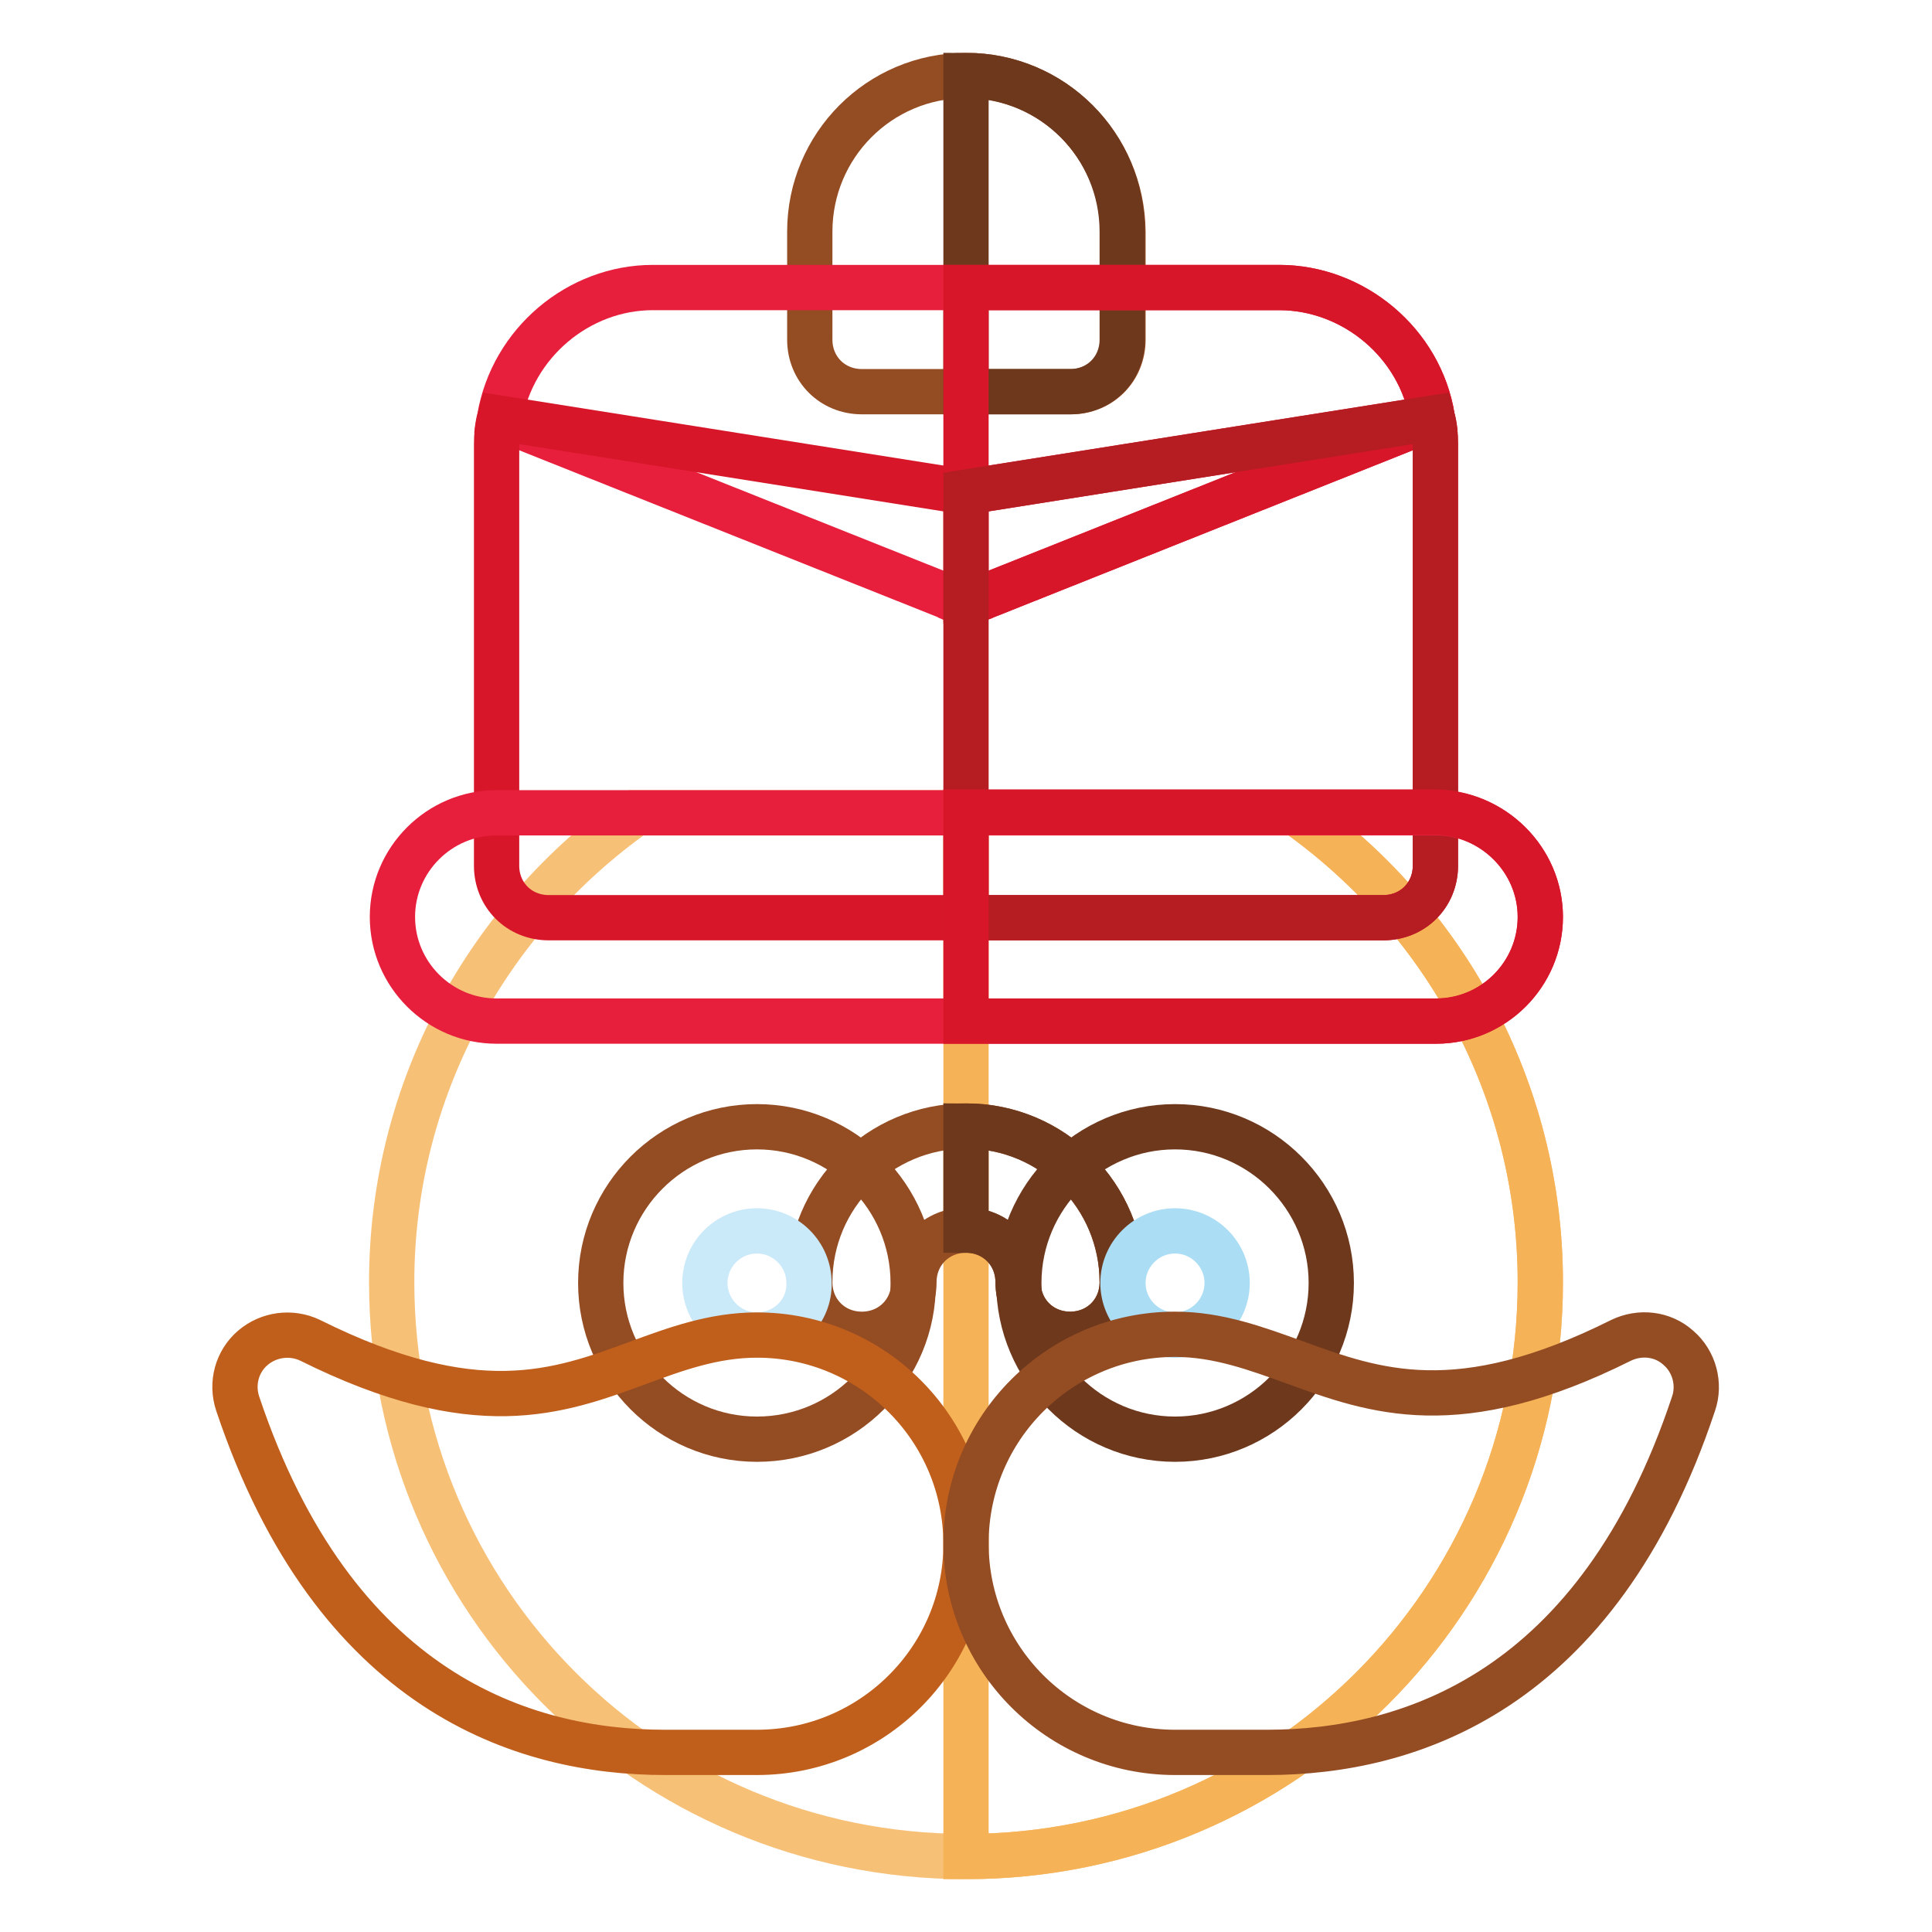
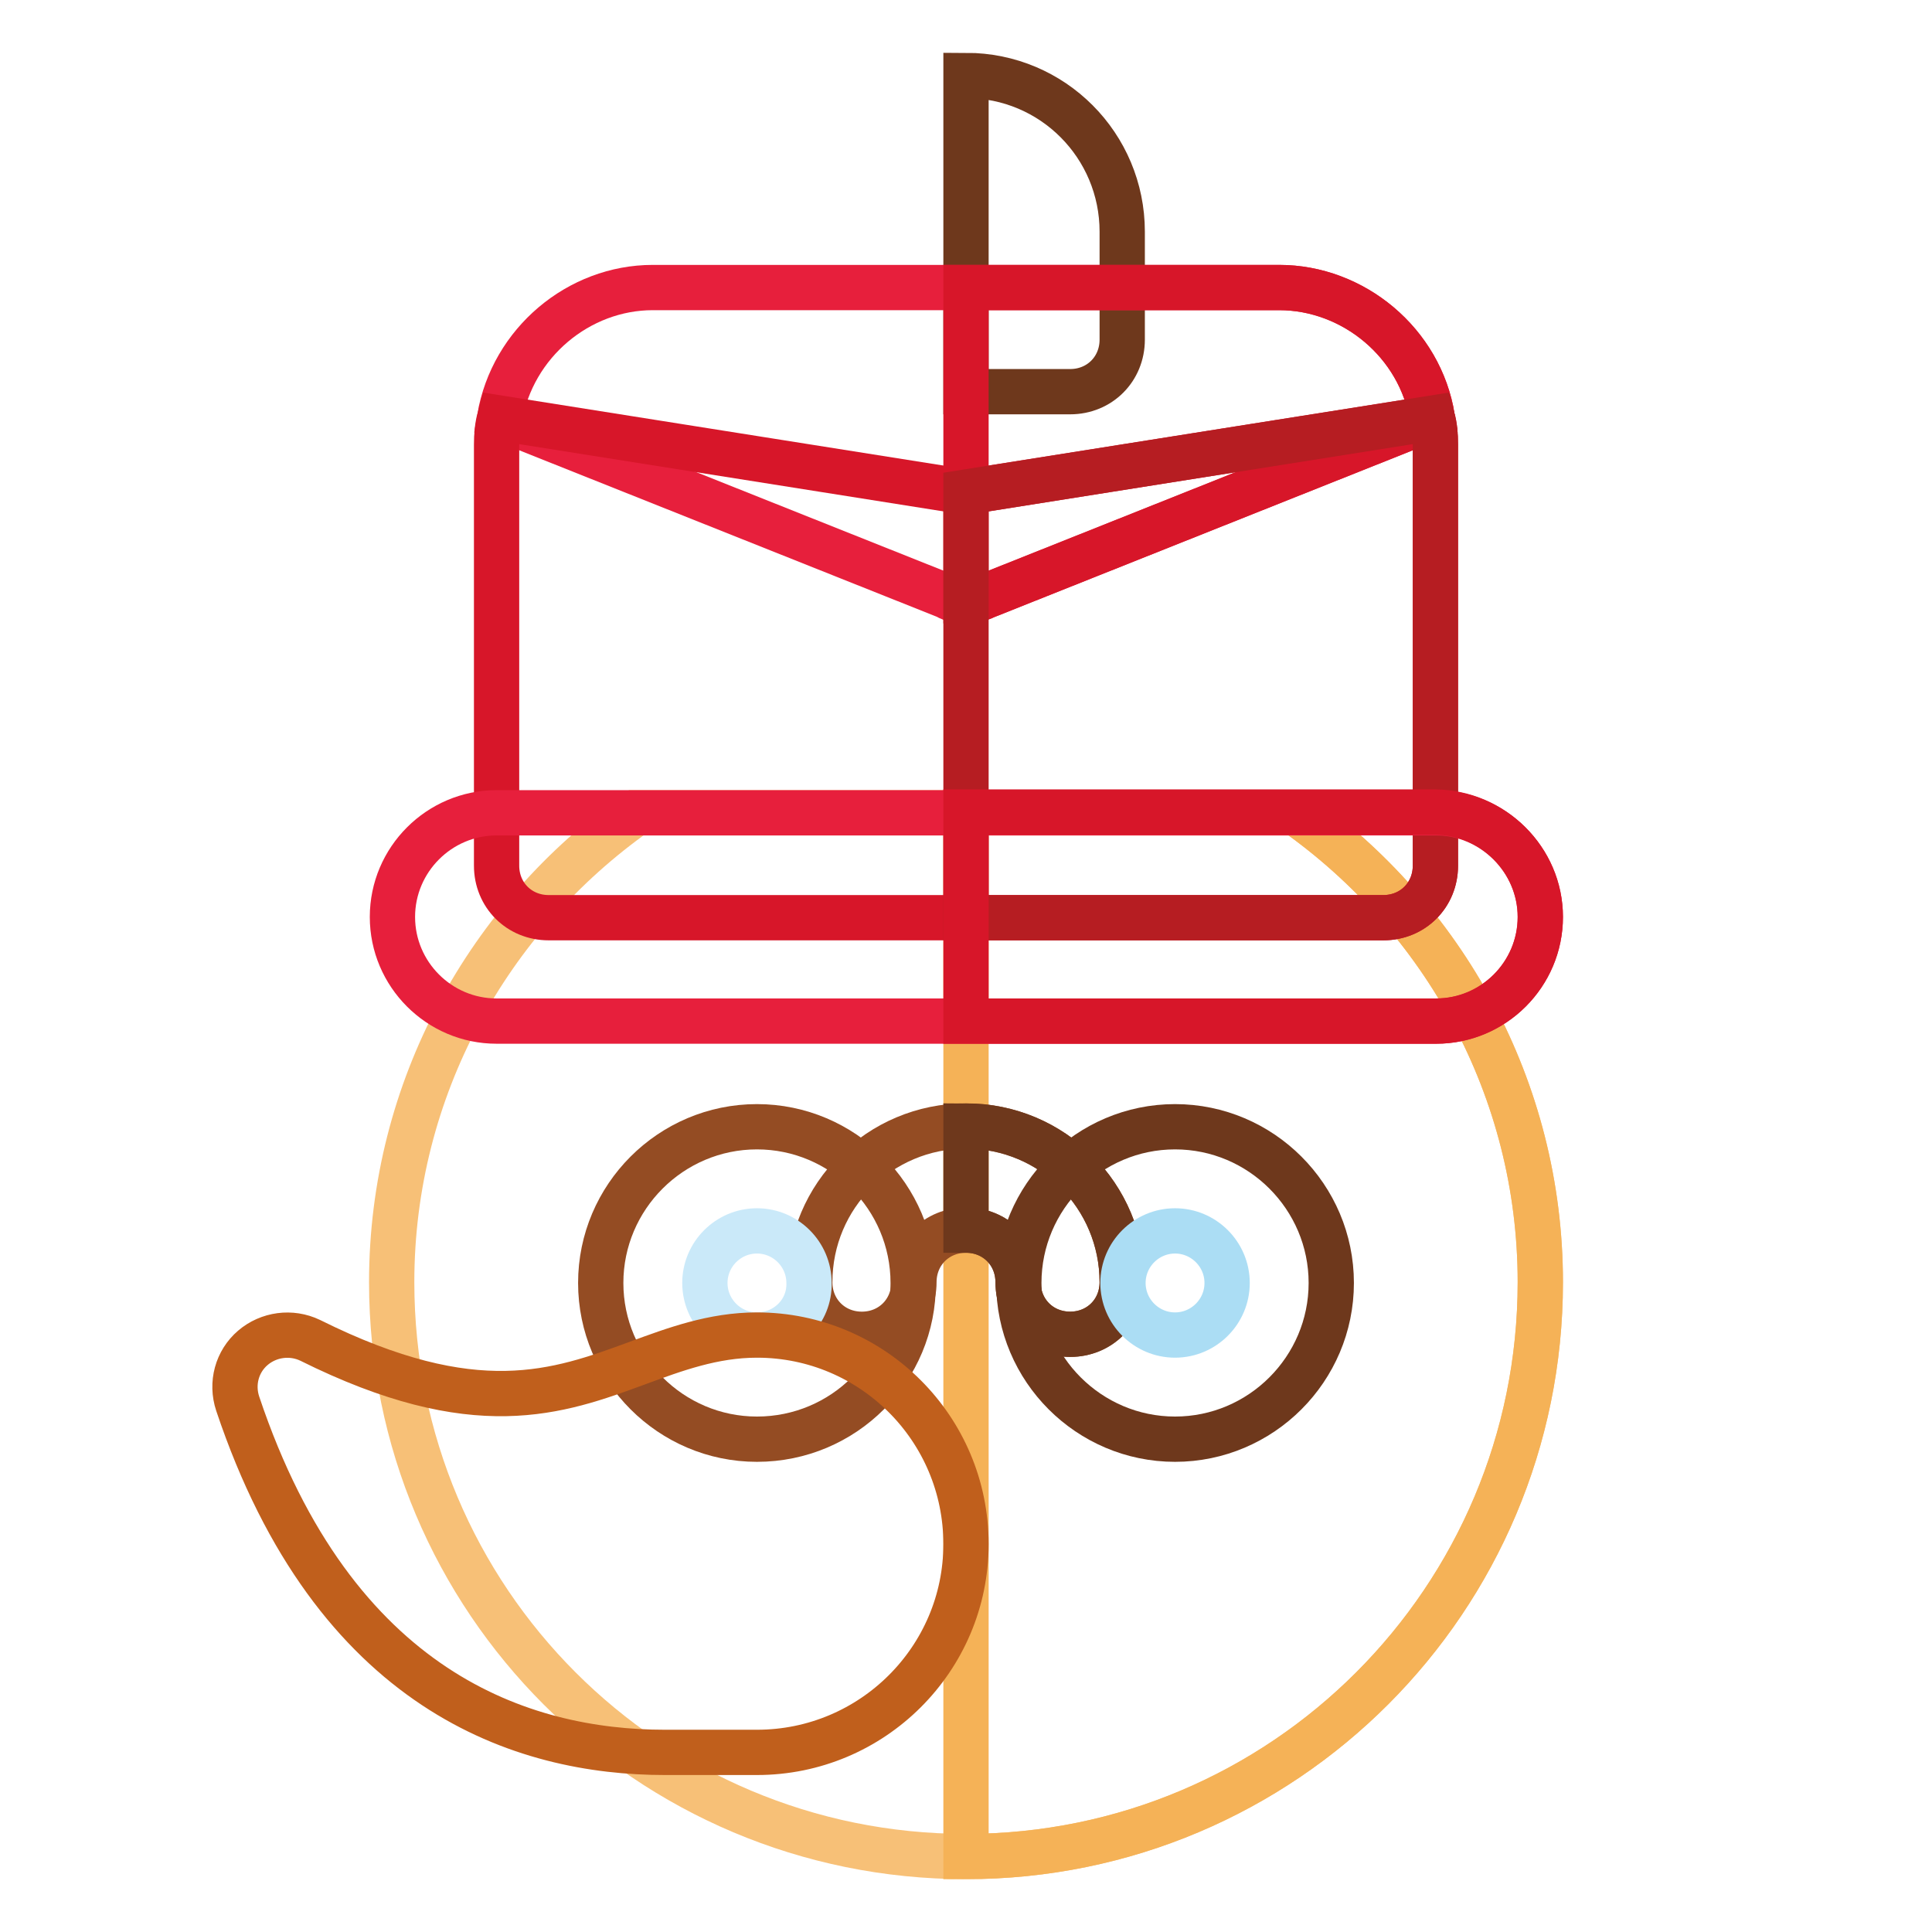
<svg xmlns="http://www.w3.org/2000/svg" version="1.1" x="0px" y="0px" viewBox="0 0 256 256" enable-background="new 0 0 256 256" xml:space="preserve">
  <g>
    <path stroke-width="6" fill-opacity="0" stroke="#f7c077" d="M204.1,169.9c0,42-34,76.1-76.1,76.1s-76.1-34-76.1-76.1c0-25.7,12.9-48.4,32.4-62.2h87.4 C191.2,121.5,204.1,144.2,204.1,169.9z" />
    <path stroke-width="6" fill-opacity="0" stroke="#f5b257" d="M204.1,169.9c0,42-34,76.1-76.1,76.1V107.7h43.7C191.2,121.5,204.1,144.2,204.1,169.9z" />
-     <path stroke-width="6" fill-opacity="0" stroke="#944c23" d="M128,10c-11.5,0-20.7,9.3-20.7,20.7V45c0,3.9,3,6.9,6.9,6.9h27.7c3.9,0,6.9-3,6.9-6.9V30.7 C148.7,19.3,139.5,10,128,10z" />
    <path stroke-width="6" fill-opacity="0" stroke="#6e381c" d="M148.7,30.7V45c0,3.9-3,6.9-6.9,6.9H128V10C139.5,10,148.7,19.3,148.7,30.7z" />
    <path stroke-width="6" fill-opacity="0" stroke="#944c23" d="M148.7,169.9c0,3.9-3,6.9-6.9,6.9c-3.9,0-6.9-3-6.9-6.9c0-3.9-3-6.9-6.9-6.9c-3.9,0-6.9,3-6.9,6.9 c0,3.9-3,6.9-6.9,6.9c-3.9,0-6.9-3-6.9-6.9c0-11.5,9.3-20.7,20.7-20.7C139.5,149.2,148.7,158.5,148.7,169.9z" />
    <path stroke-width="6" fill-opacity="0" stroke="#e71f3c" d="M189.8,55.4L130.6,79c-0.8,0.4-1.8,0.6-2.6,0.6s-1.8-0.1-2.6-0.6L66.2,55.4c1.7-10,10.5-17.3,20.3-17.3h83 C179.3,38.1,188.2,45.4,189.8,55.4z" />
    <path stroke-width="6" fill-opacity="0" stroke="#d71629" d="M190.2,58.9v55.8c0,3.9-3,6.9-6.9,6.9H72.7c-3.9,0-6.9-3-6.9-6.9V58.9c0-1.2,0.1-2.4,0.4-3.5l61.8,9.8 l61.8-9.8C190.1,56.5,190.2,57.6,190.2,58.9z" />
    <path stroke-width="6" fill-opacity="0" stroke="#d71629" d="M189.8,55.4L130.6,79c-0.8,0.4-1.8,0.6-2.6,0.6V38.1h41.5C179.3,38.1,188.2,45.4,189.8,55.4z" />
    <path stroke-width="6" fill-opacity="0" stroke="#b61d22" d="M190.2,58.9v55.8c0,3.9-3,6.9-6.9,6.9H128V65.2l61.8-9.8C190.1,56.5,190.2,57.6,190.2,58.9z" />
    <path stroke-width="6" fill-opacity="0" stroke="#6e381c" d="M148.7,169.9c0,3.9-3,6.9-6.9,6.9c-3.9,0-6.9-3-6.9-6.9c0-3.9-3-6.9-6.9-6.9v-13.8 C139.5,149.2,148.7,158.5,148.7,169.9z" />
    <path stroke-width="6" fill-opacity="0" stroke="#e71f3c" d="M204.1,121.5c0,7.6-6.2,13.8-13.8,13.8H65.8c-7.6,0-13.8-6.2-13.8-13.8c0-7.6,6.2-13.8,13.8-13.8h124.5 C197.8,107.7,204.1,113.9,204.1,121.5z" />
    <path stroke-width="6" fill-opacity="0" stroke="#d71629" d="M204.1,121.5c0,7.6-6.2,13.8-13.8,13.8H128v-27.7h62.2C197.8,107.7,204.1,113.9,204.1,121.5z" />
    <path stroke-width="6" fill-opacity="0" stroke="#6e381c" d="M155.7,190.7c-11.4,0-20.7-9.3-20.7-20.7c0-11.4,9.3-20.7,20.7-20.7s20.7,9.3,20.7,20.7 C176.4,181.4,167.1,190.7,155.7,190.7z" />
    <path stroke-width="6" fill-opacity="0" stroke="#abddf4" d="M155.7,176.9c-3.8,0-6.9-3.1-6.9-6.9c0-3.8,3.1-6.9,6.9-6.9c3.8,0,6.9,3.1,6.9,6.9 C162.6,173.8,159.5,176.9,155.7,176.9z" />
    <path stroke-width="6" fill-opacity="0" stroke="#944c23" d="M100.3,190.7c-11.4,0-20.7-9.3-20.7-20.7c0-11.4,9.3-20.7,20.7-20.7s20.7,9.3,20.7,20.7 C121.1,181.4,111.8,190.7,100.3,190.7z" />
    <path stroke-width="6" fill-opacity="0" stroke="#cae9f9" d="M100.3,176.9c-3.8,0-6.9-3.1-6.9-6.9c0-3.8,3.1-6.9,6.9-6.9c3.8,0,6.9,3.1,6.9,6.9 C107.3,173.8,104.2,176.9,100.3,176.9z" />
    <path stroke-width="6" fill-opacity="0" stroke="#c05f1c" d="M100.3,232.2H88.1c-18.8,0-43.8-8-56.6-46.2c-0.9-2.7-0.1-5.6,2-7.4c2.1-1.8,5.1-2.2,7.6-1 c21.9,10.9,32.8,6.9,43.4,3c4.9-1.8,10-3.7,15.8-3.7c15.3,0,27.7,12.4,27.7,27.7C128,219.8,115.6,232.2,100.3,232.2z" />
-     <path stroke-width="6" fill-opacity="0" stroke="#944c23" d="M167.9,232.2h-12.2c-15.3,0-27.7-12.4-27.7-27.7c0-15.3,12.4-27.7,27.7-27.7c5.7,0,10.8,1.9,15.8,3.7 c10.7,3.9,21.7,7.9,43.3-2.9c2.5-1.2,5.5-0.9,7.6,1c2.1,1.8,2.9,4.8,2,7.4C211.7,224.2,186.7,232.2,167.9,232.2z" />
  </g>
</svg>